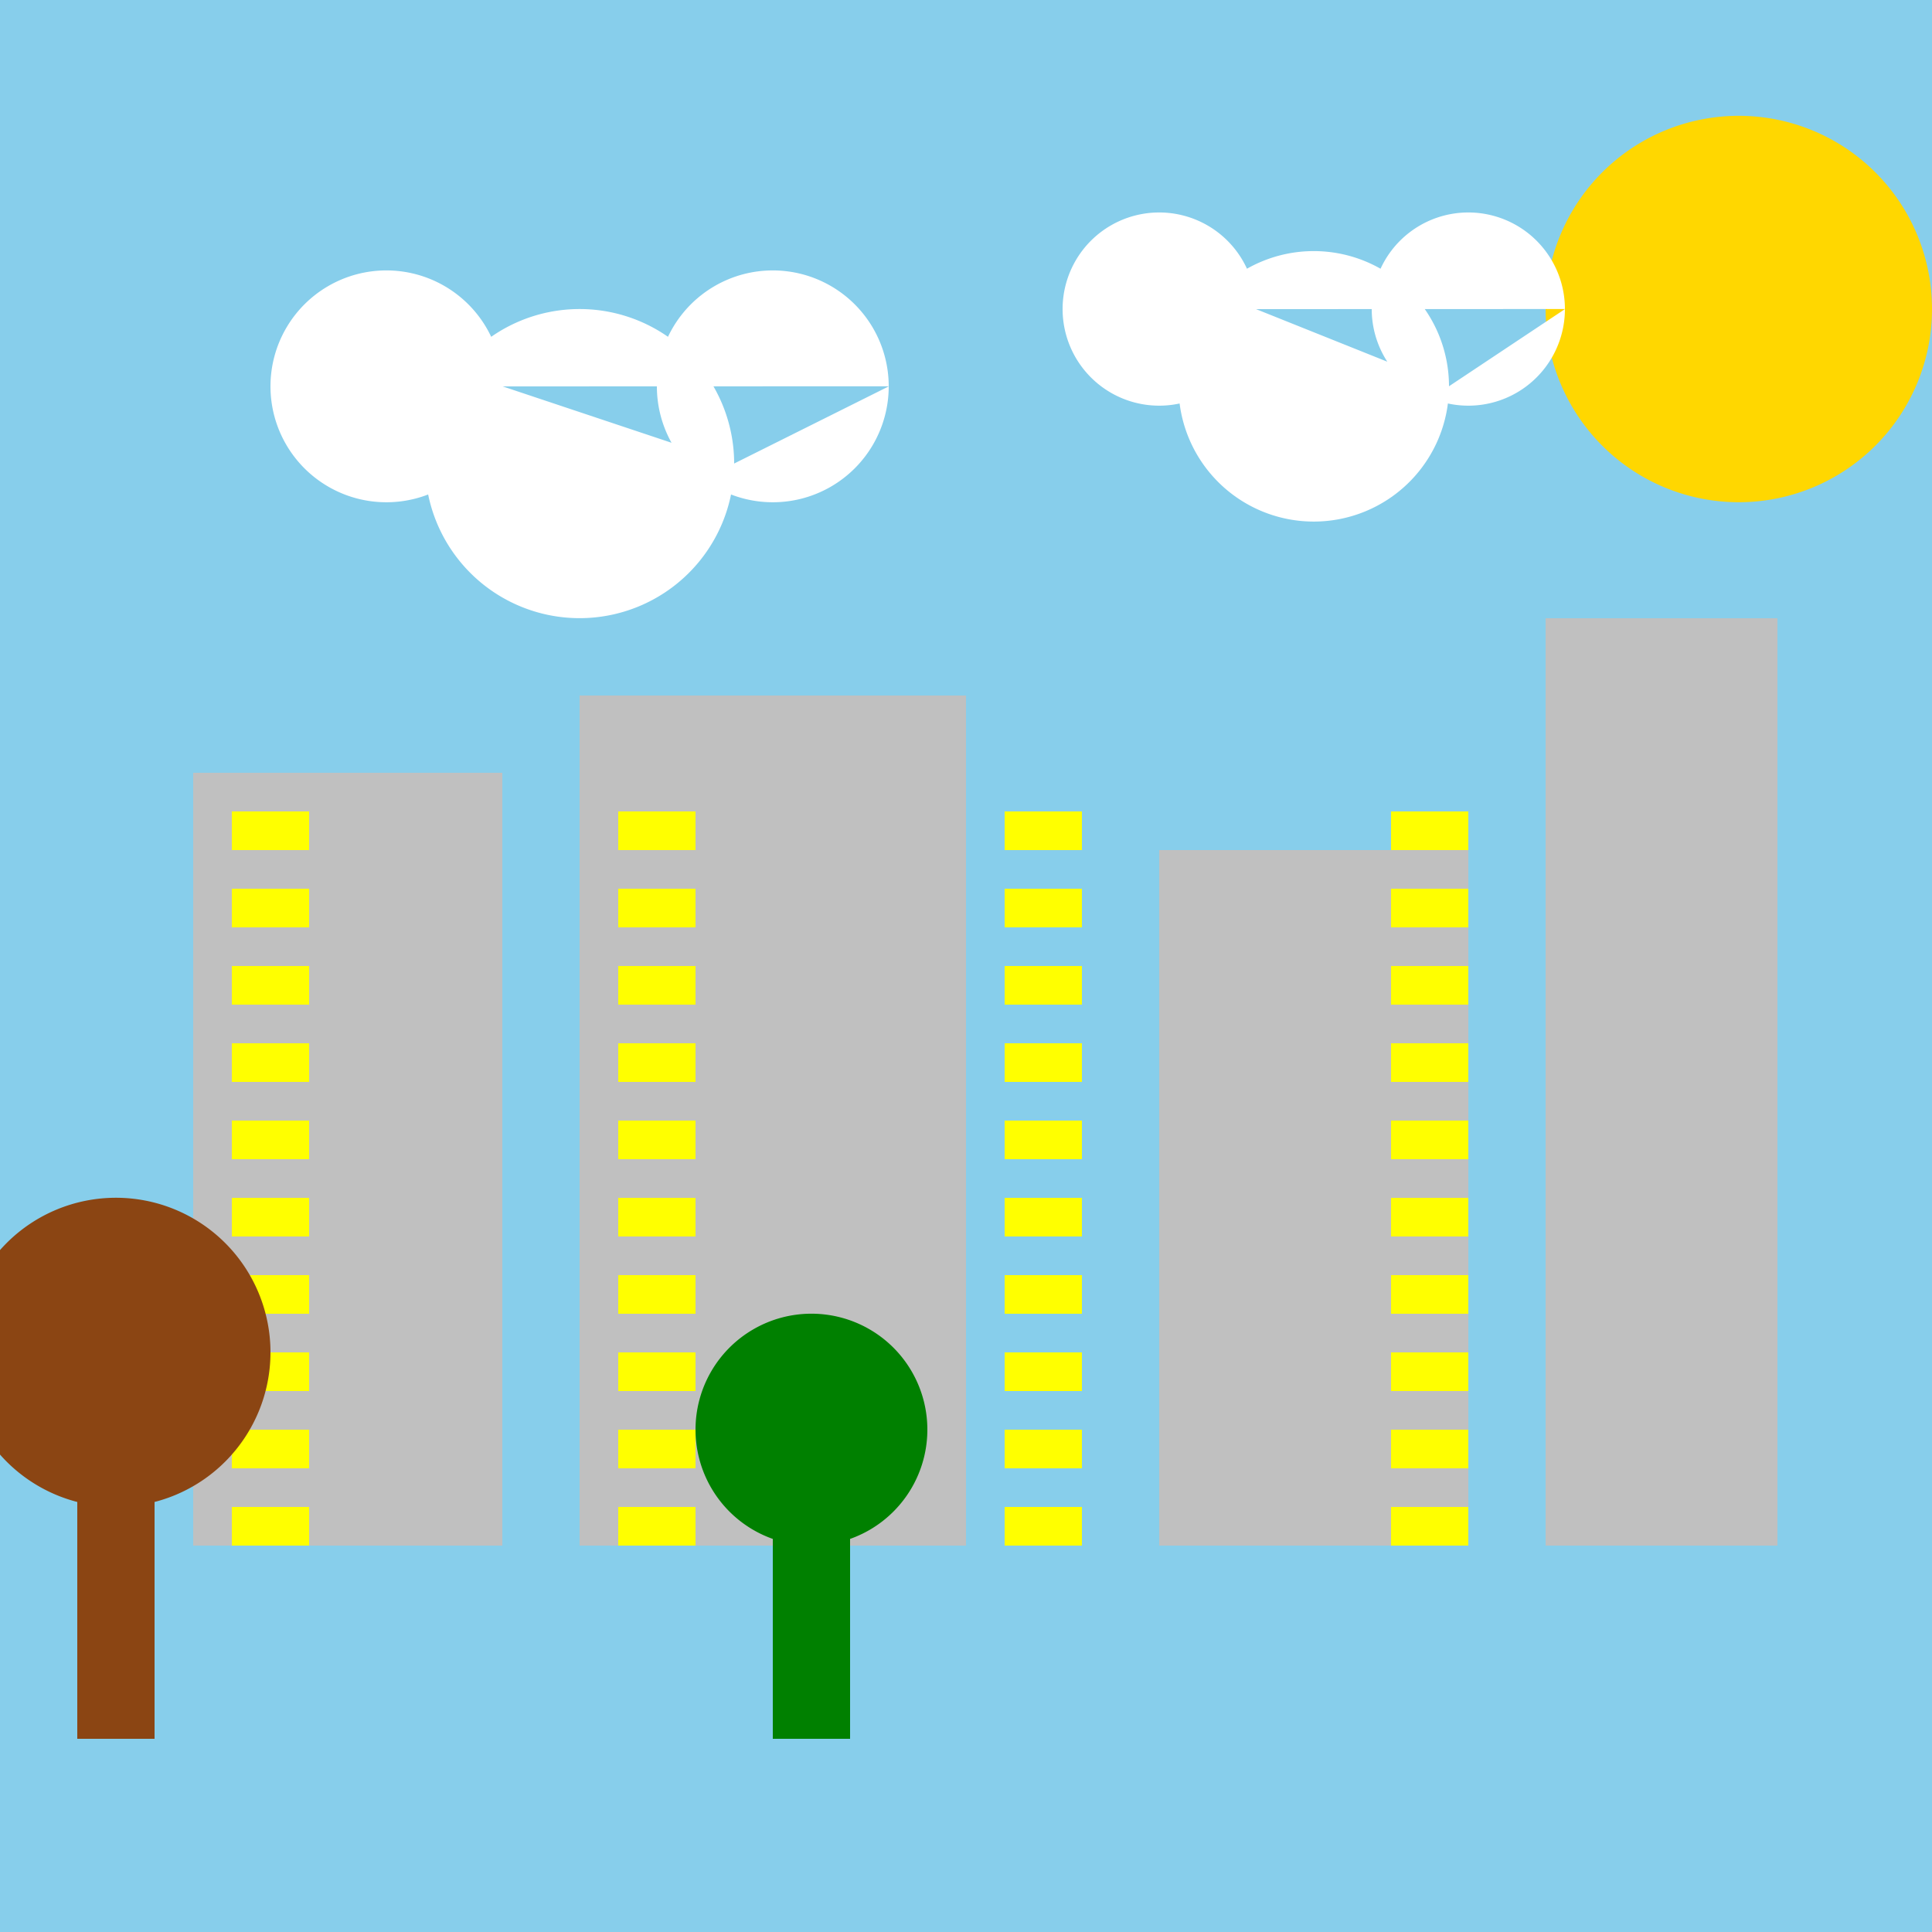
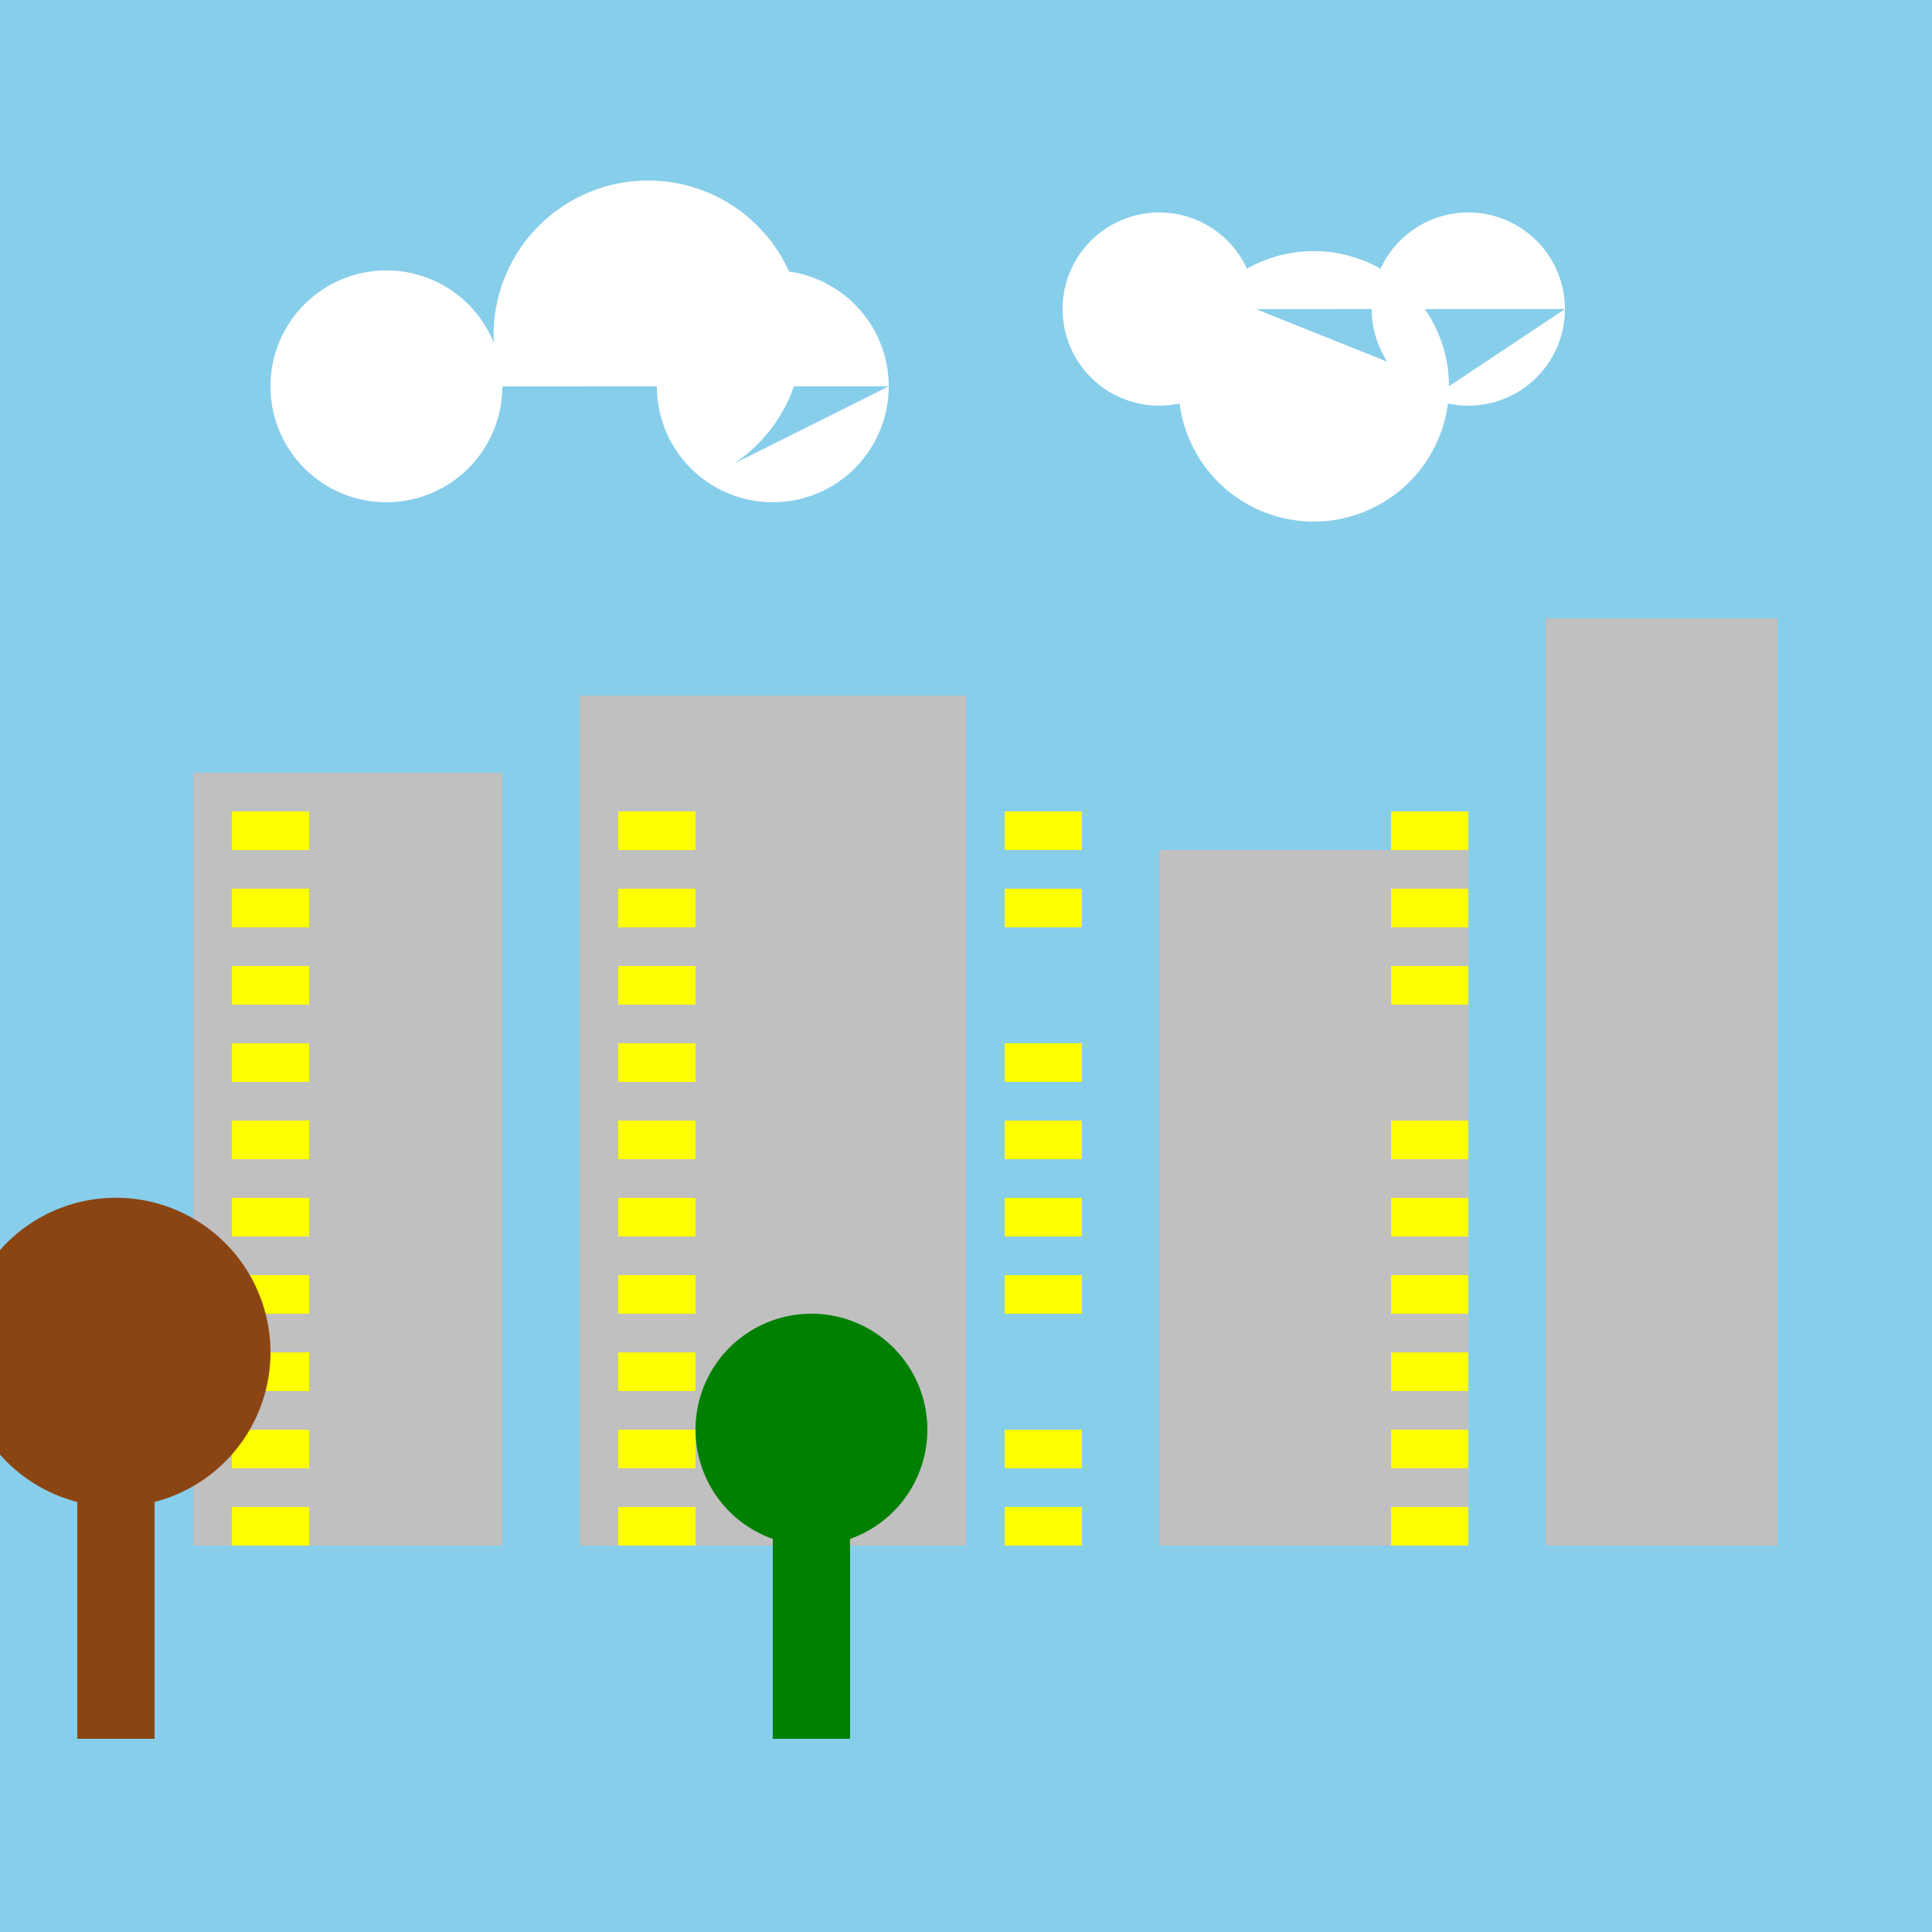
<svg xmlns="http://www.w3.org/2000/svg" width="500" height="500">
  <defs />
  <g>
    <rect fill="#87CEEB" stroke="none" x="0" y="0" width="512" height="512" />
-     <path fill="#FFD700" stroke="none" paint-order="stroke fill markers" d=" M 500 80 A 50 50 0 1 1 500 79.95" />
-     <path fill="#FFFFFF" stroke="none" paint-order="stroke fill markers" d=" M 130 100 A 30 30 0 1 1 130 99.97 L 190 120 A 40 40 0 1 1 190 119.96 L 230 100 A 30 30 0 1 1 230 99.97" />
+     <path fill="#FFFFFF" stroke="none" paint-order="stroke fill markers" d=" M 130 100 A 30 30 0 1 1 130 99.97 A 40 40 0 1 1 190 119.96 L 230 100 A 30 30 0 1 1 230 99.97" />
    <path fill="#FFFFFF" stroke="none" paint-order="stroke fill markers" d=" M 325 80 A 25 25 0 1 1 325 79.975 L 375 100 A 35 35 0 1 1 375 99.965 L 405 80 A 25 25 0 1 1 405 79.975" />
    <rect fill="#C0C0C0" stroke="none" x="50" y="200" width="80" height="200" />
    <rect fill="#C0C0C0" stroke="none" x="150" y="180" width="100" height="220" />
    <rect fill="#C0C0C0" stroke="none" x="300" y="220" width="80" height="180" />
    <rect fill="#C0C0C0" stroke="none" x="400" y="160" width="60" height="240" />
    <rect fill="#FFFF00" stroke="none" x="60" y="210" width="20" height="10" />
    <rect fill="#FFFF00" stroke="none" x="60" y="230" width="20" height="10" />
    <rect fill="#FFFF00" stroke="none" x="60" y="250" width="20" height="10" />
    <rect fill="#FFFF00" stroke="none" x="60" y="270" width="20" height="10" />
    <rect fill="#FFFF00" stroke="none" x="60" y="290" width="20" height="10" />
    <rect fill="#FFFF00" stroke="none" x="60" y="310" width="20" height="10" />
    <rect fill="#FFFF00" stroke="none" x="60" y="330" width="20" height="10" />
    <rect fill="#FFFF00" stroke="none" x="60" y="350" width="20" height="10" />
    <rect fill="#FFFF00" stroke="none" x="60" y="370" width="20" height="10" />
    <rect fill="#FFFF00" stroke="none" x="60" y="390" width="20" height="10" />
    <rect fill="#FFFF00" stroke="none" x="160" y="210" width="20" height="10" />
    <rect fill="#FFFF00" stroke="none" x="160" y="230" width="20" height="10" />
    <rect fill="#FFFF00" stroke="none" x="160" y="250" width="20" height="10" />
    <rect fill="#FFFF00" stroke="none" x="160" y="270" width="20" height="10" />
    <rect fill="#FFFF00" stroke="none" x="160" y="290" width="20" height="10" />
    <rect fill="#FFFF00" stroke="none" x="160" y="310" width="20" height="10" />
    <rect fill="#FFFF00" stroke="none" x="160" y="330" width="20" height="10" />
    <rect fill="#FFFF00" stroke="none" x="160" y="350" width="20" height="10" />
    <rect fill="#FFFF00" stroke="none" x="160" y="370" width="20" height="10" />
    <rect fill="#FFFF00" stroke="none" x="160" y="390" width="20" height="10" />
    <rect fill="#FFFF00" stroke="none" x="260" y="210" width="20" height="10" />
    <rect fill="#FFFF00" stroke="none" x="260" y="230" width="20" height="10" />
-     <rect fill="#FFFF00" stroke="none" x="260" y="250" width="20" height="10" />
    <rect fill="#FFFF00" stroke="none" x="260" y="270" width="20" height="10" />
    <rect fill="#FFFF00" stroke="none" x="260" y="290" width="20" height="10" />
    <rect fill="#FFFF00" stroke="none" x="260" y="310" width="20" height="10" />
    <rect fill="#FFFF00" stroke="none" x="260" y="330" width="20" height="10" />
-     <rect fill="#FFFF00" stroke="none" x="260" y="350" width="20" height="10" />
    <rect fill="#FFFF00" stroke="none" x="260" y="370" width="20" height="10" />
    <rect fill="#FFFF00" stroke="none" x="260" y="390" width="20" height="10" />
    <rect fill="#FFFF00" stroke="none" x="360" y="210" width="20" height="10" />
    <rect fill="#FFFF00" stroke="none" x="360" y="230" width="20" height="10" />
    <rect fill="#FFFF00" stroke="none" x="360" y="250" width="20" height="10" />
-     <rect fill="#FFFF00" stroke="none" x="360" y="270" width="20" height="10" />
    <rect fill="#FFFF00" stroke="none" x="360" y="290" width="20" height="10" />
    <rect fill="#FFFF00" stroke="none" x="360" y="310" width="20" height="10" />
    <rect fill="#FFFF00" stroke="none" x="360" y="330" width="20" height="10" />
    <rect fill="#FFFF00" stroke="none" x="360" y="350" width="20" height="10" />
    <rect fill="#FFFF00" stroke="none" x="360" y="370" width="20" height="10" />
    <rect fill="#FFFF00" stroke="none" x="360" y="390" width="20" height="10" />
    <rect fill="#8B4513" stroke="none" x="20" y="350" width="20" height="100" />
    <path fill="#8B4513" stroke="none" paint-order="stroke fill markers" d=" M 70 350 A 40 40 0 1 1 70 349.96" />
    <rect fill="#008000" stroke="none" x="200" y="370" width="20" height="80" />
    <path fill="#008000" stroke="none" paint-order="stroke fill markers" d=" M 240 370 A 30 30 0 1 1 240 369.97" />
  </g>
</svg>